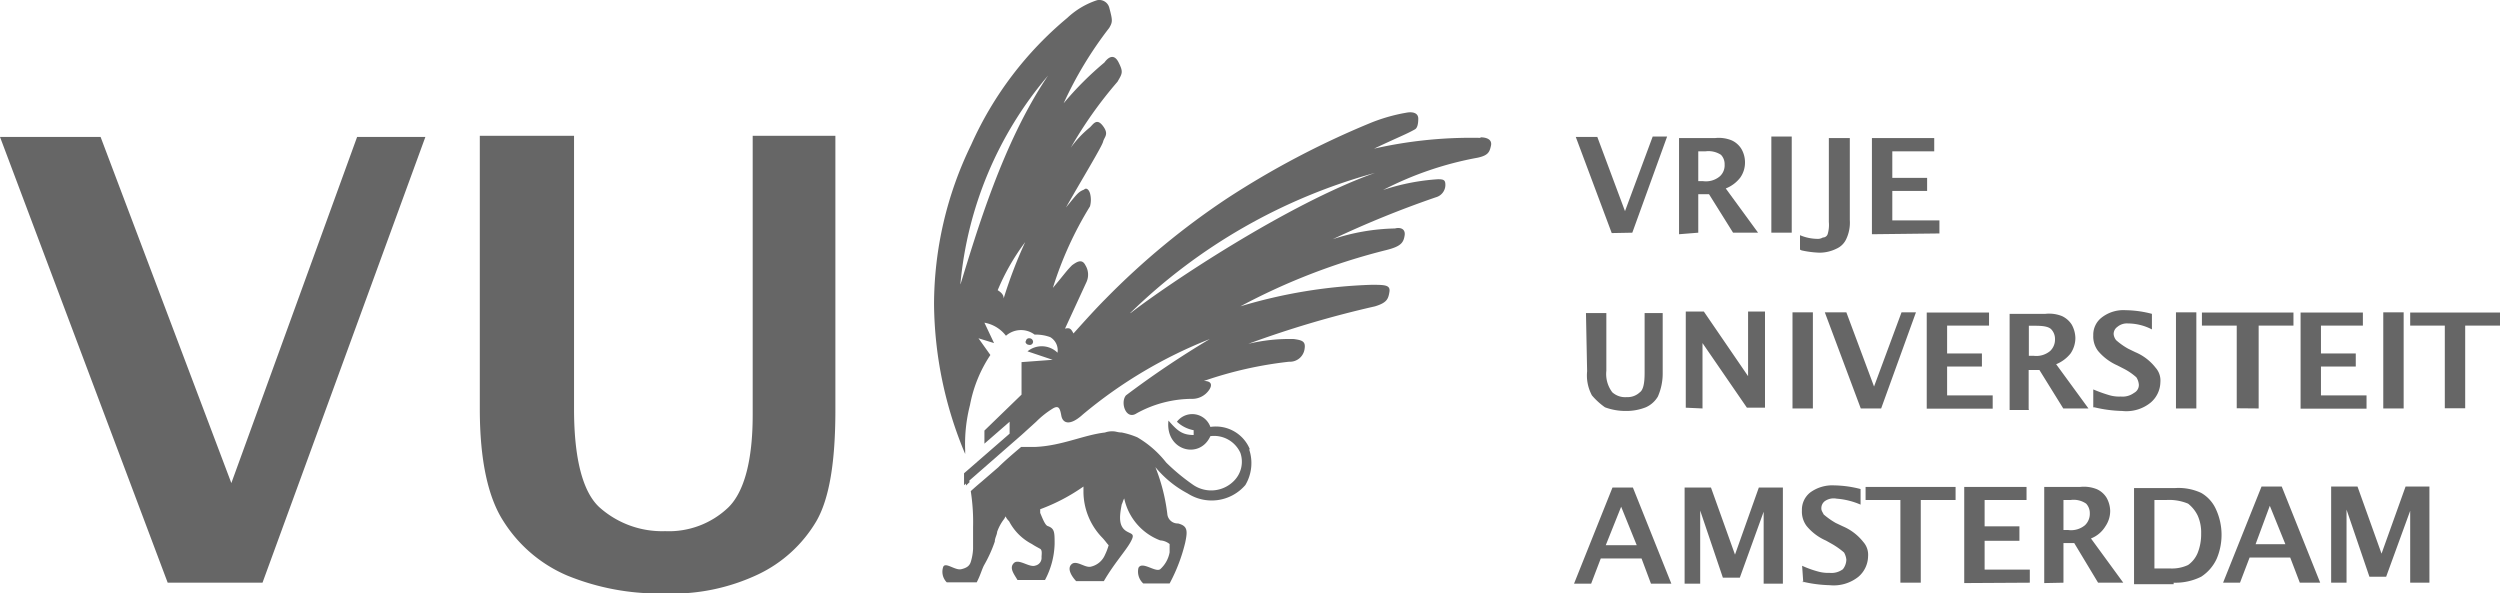
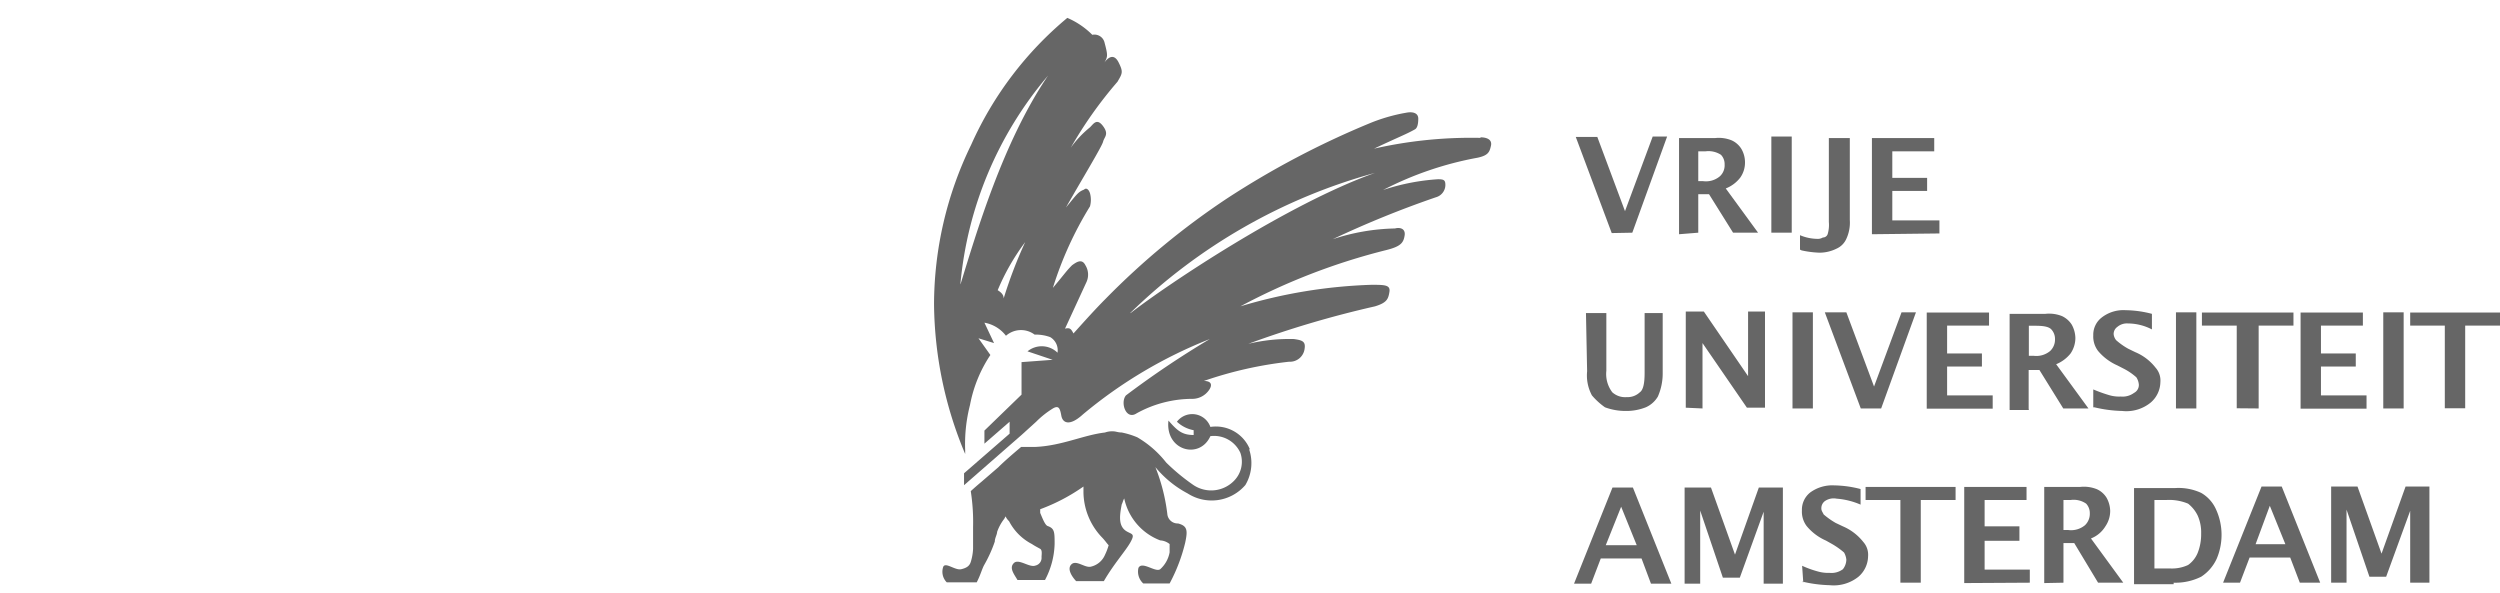
<svg xmlns="http://www.w3.org/2000/svg" id="Layer_1" data-name="Layer 1" viewBox="0 0 130 30.86">
  <defs>
    <style>.cls-1{fill:#666;}</style>
  </defs>
  <title>vu</title>
-   <path id="path18" class="cls-1" d="M41.22,112.37,32.5,89.19h5.23l6.8,18,6.54-18h3.55l-8.47,23.18H41.22" transform="translate(-32.5 -82.07)" />
-   <path id="path20" class="cls-1" d="M57.43,89.13h4.92v14.2c0,2.56.44,4.3,1.31,5.11a4.89,4.89,0,0,0,3.43,1.25,4.47,4.47,0,0,0,3.3-1.25c.81-.81,1.25-2.43,1.25-4.79V89.13h4.3V103.4c0,2.68-.31,4.61-1,5.79a7,7,0,0,1-3,2.74,10.44,10.44,0,0,1-4.92,1A12.61,12.61,0,0,1,62,112a7.3,7.3,0,0,1-3.31-2.81c-.81-1.24-1.24-3.18-1.24-5.86V89.13" transform="translate(-32.5 -82.07)" />
-   <path id="path22" class="cls-1" d="M82.73,106.7v.62l.19-.18c-.07-.19-.07-.38-.13-.5l-.06.06" transform="translate(-32.5 -82.07)" />
-   <path id="path24" class="cls-1" d="M85.85,99.84a.16.16,0,0,1,.18-.18.19.19,0,0,1,.19.18A.17.17,0,0,1,86,100a.19.19,0,0,1-.18-.19" transform="translate(-32.5 -82.07)" />
  <path id="path26" class="cls-1" d="M97.5,105.45a1.91,1.91,0,0,0-2.06-1.18A1,1,0,0,0,93.7,104a1.72,1.72,0,0,0,.87.44v.25c-.62,0-.87-.25-1.31-.75-.18,1.56,1.62,2.05,2.18.81a1.5,1.5,0,0,1,1.56.87,1.41,1.41,0,0,1-.31,1.43,1.66,1.66,0,0,1-2.12.25,10.55,10.55,0,0,1-1.43-1.18,5.31,5.31,0,0,0-1.5-1.31,4.19,4.19,0,0,0-.81-.25c-.19,0-.31-.06-.43-.06a1.09,1.09,0,0,0-.44.06c-1.12.13-2.24.69-3.62.75H85.6c-.44.37-.88.75-1.19,1.06l-.87.75h0c-.37.31-.56.49-.56.49a10.49,10.49,0,0,1,.12,1.87v1.13a2.7,2.7,0,0,1-.12.68c-.06.19-.19.31-.5.38s-.81-.38-.93-.13a.78.78,0,0,0,.18.81h1.56c.19-.37.25-.62.37-.87a7,7,0,0,0,.57-1.25c0-.18.12-.37.12-.5a2.38,2.38,0,0,1,.37-.68l.07-.13a.77.77,0,0,0,.18.25,2.77,2.77,0,0,0,1.19,1.19c.18.12.31.18.43.25s.07.31.07.43a.41.41,0,0,1-.32.44c-.31.12-.87-.38-1.12-.13s0,.56.19.88h1.43a4.22,4.22,0,0,0,.5-1.87c0-.63,0-.81-.37-.94-.13-.06-.25-.37-.38-.68v-.19a9.82,9.82,0,0,0,2.25-1.18v.31a3.46,3.46,0,0,0,.93,2.3c.19.19.31.38.38.44a3,3,0,0,1-.19.5,1.05,1.05,0,0,1-.75.62c-.31.06-.75-.37-1-.12s.07.68.25.87H89.9c.5-.87,1.12-1.56,1.37-2s.12-.43-.13-.56c-.5-.25-.43-.81-.31-1.43.06-.12.06-.19.13-.31a3,3,0,0,0,1.87,2.18.86.86,0,0,1,.49.19v.43a1.55,1.55,0,0,1-.49.88c-.25.18-.94-.44-1.13-.07a.83.83,0,0,0,.25.81h1.37a8.83,8.83,0,0,0,.81-2.12c.13-.62.13-.87-.37-1a.54.54,0,0,1-.56-.5,9.66,9.66,0,0,0-.62-2.43,5.48,5.48,0,0,0,1.68,1.37,2.31,2.31,0,0,0,3-.44,2.23,2.23,0,0,0,.19-1.87" transform="translate(-32.5 -82.07)" />
-   <path id="path28" class="cls-1" d="M91.27,98.35A29.3,29.3,0,0,1,104,91.06c-4.55,1.62-10.78,5.79-12.71,7.29m-8.85-1.5A19.43,19.43,0,0,1,87,86c-2.37,3.49-3.74,8.23-4.55,10.84m2.24.75c0-.19-.12-.31-.31-.43a11.57,11.57,0,0,1,1.43-2.5,23.51,23.51,0,0,0-1.12,2.93m24.81-8.35a22.84,22.84,0,0,0-5.55.56c1.31-.62,1.68-.75,2.12-1,.12-.06.18-.25.18-.56s-.31-.37-.62-.31a9,9,0,0,0-1.93.56,44.94,44.94,0,0,0-7.35,3.87A39.21,39.21,0,0,0,90,97.6c-.5.5-1.06,1.12-1.68,1.81-.13-.25-.19-.31-.44-.25L89,96.73a.93.93,0,0,0-.06-.87c-.19-.38-.5-.13-.69,0-.31.31-.37.43-1,1.18a18.62,18.62,0,0,1,1.93-4.24,1.31,1.31,0,0,0,0-.68c-.06-.19-.19-.31-.31-.19-.31.12-.38.25-.94.93.81-1.43,1.87-3.17,1.93-3.42s.32-.38,0-.81-.49-.13-.68.06a5.46,5.46,0,0,0-1,1.06,21.69,21.69,0,0,1,2.43-3.43c.25-.43.31-.5.06-1s-.56-.25-.74,0a16.67,16.67,0,0,0-2.12,2.12,19.88,19.88,0,0,1,2.37-3.92c.18-.31.18-.38,0-1.06a.54.54,0,0,0-.63-.38A4.14,4.14,0,0,0,88,83a18.26,18.26,0,0,0-5,6.6,19,19,0,0,0-1.93,8.29,20.49,20.49,0,0,0,1.62,7.79v-.19a8.14,8.14,0,0,1,.25-2.36A7,7,0,0,1,84,100.53l-.62-.87.81.25-.5-1.06a1.8,1.8,0,0,1,1.12.68,1.18,1.18,0,0,1,1.49-.06,2.18,2.18,0,0,1,.81.13.79.79,0,0,1,.38.81,1.17,1.17,0,0,0-1.56-.07l1.31.44-1.62.12v1.69l-1.93,1.87v.68L85,104v.62l-2.37,2.06v.62l3-2.62h0l.75-.68h0a4.71,4.71,0,0,1,.87-.69c.31-.18.37,0,.44.38s.43.56,1.12-.07a24,24,0,0,1,6.6-3.92,48.29,48.29,0,0,0-4.36,2.93c-.31.37,0,1.31.56.93a6,6,0,0,1,2.93-.75,1.06,1.06,0,0,0,.81-.43c.19-.25.19-.5-.25-.5a20.29,20.29,0,0,1,4.43-1,.77.77,0,0,0,.81-.68c.06-.38-.13-.44-.56-.5a9.15,9.15,0,0,0-2.37.25A53,53,0,0,1,104,98c.62-.19.69-.38.75-.75s-.25-.37-.94-.37A26.42,26.42,0,0,0,97,98a33,33,0,0,1,7.6-2.93c.75-.19.88-.38.94-.75s-.25-.44-.5-.37a10.92,10.92,0,0,0-3.24.56,52.33,52.33,0,0,1,5.36-2.18.67.67,0,0,0,.5-.63c0-.25-.06-.31-.38-.31a11.3,11.3,0,0,0-2.86.56,17.55,17.55,0,0,1,4.92-1.68c.56-.12.62-.31.69-.62s-.19-.44-.56-.44" transform="translate(-32.5 -82.07)" />
+   <path id="path28" class="cls-1" d="M91.27,98.35A29.3,29.3,0,0,1,104,91.06c-4.55,1.62-10.78,5.79-12.71,7.29m-8.85-1.5A19.43,19.43,0,0,1,87,86c-2.37,3.49-3.74,8.23-4.55,10.84m2.24.75c0-.19-.12-.31-.31-.43a11.57,11.57,0,0,1,1.43-2.5,23.51,23.51,0,0,0-1.12,2.93m24.81-8.35a22.84,22.84,0,0,0-5.55.56c1.31-.62,1.68-.75,2.12-1,.12-.06.18-.25.18-.56s-.31-.37-.62-.31a9,9,0,0,0-1.93.56,44.94,44.94,0,0,0-7.35,3.87A39.21,39.21,0,0,0,90,97.6c-.5.5-1.06,1.12-1.68,1.81-.13-.25-.19-.31-.44-.25L89,96.73a.93.93,0,0,0-.06-.87c-.19-.38-.5-.13-.69,0-.31.31-.37.43-1,1.18a18.62,18.62,0,0,1,1.93-4.24,1.31,1.31,0,0,0,0-.68c-.06-.19-.19-.31-.31-.19-.31.12-.38.25-.94.93.81-1.43,1.87-3.17,1.93-3.42s.32-.38,0-.81-.49-.13-.68.06a5.46,5.46,0,0,0-1,1.06,21.69,21.69,0,0,1,2.43-3.43c.25-.43.31-.5.06-1s-.56-.25-.74,0c.18-.31.18-.38,0-1.06a.54.54,0,0,0-.63-.38A4.14,4.14,0,0,0,88,83a18.26,18.26,0,0,0-5,6.6,19,19,0,0,0-1.93,8.29,20.49,20.49,0,0,0,1.62,7.79v-.19a8.14,8.14,0,0,1,.25-2.36A7,7,0,0,1,84,100.53l-.62-.87.81.25-.5-1.06a1.8,1.8,0,0,1,1.12.68,1.18,1.18,0,0,1,1.49-.06,2.18,2.18,0,0,1,.81.13.79.79,0,0,1,.38.81,1.17,1.17,0,0,0-1.56-.07l1.31.44-1.62.12v1.69l-1.93,1.87v.68L85,104v.62l-2.37,2.06v.62l3-2.62h0l.75-.68h0a4.71,4.71,0,0,1,.87-.69c.31-.18.37,0,.44.38s.43.56,1.12-.07a24,24,0,0,1,6.6-3.92,48.29,48.29,0,0,0-4.36,2.93c-.31.37,0,1.31.56.93a6,6,0,0,1,2.93-.75,1.06,1.06,0,0,0,.81-.43c.19-.25.19-.5-.25-.5a20.29,20.29,0,0,1,4.43-1,.77.77,0,0,0,.81-.68c.06-.38-.13-.44-.56-.5a9.15,9.15,0,0,0-2.37.25A53,53,0,0,1,104,98c.62-.19.69-.38.75-.75s-.25-.37-.94-.37A26.42,26.42,0,0,0,97,98a33,33,0,0,1,7.6-2.93c.75-.19.88-.38.94-.75s-.25-.44-.5-.37a10.92,10.92,0,0,0-3.24.56,52.33,52.33,0,0,1,5.36-2.18.67.67,0,0,0,.5-.63c0-.25-.06-.31-.38-.31a11.3,11.3,0,0,0-2.86.56,17.55,17.55,0,0,1,4.92-1.68c.56-.12.62-.31.69-.62s-.19-.44-.56-.44" transform="translate(-32.5 -82.07)" />
  <path id="path30" class="cls-1" d="M154.52,112.37v-3.8l1.19,3.49h.87l1.25-3.43v3.74h1v-5h-1.24l-1.25,3.49-1.25-3.49h-1.37v5Zm-5.54,0,.5-1.31h2.11l.5,1.31h1.06l-2-5H150.1l-2,5Zm1.55-4,.81,2h-1.55Zm-5,4a3,3,0,0,0,1.43-.31,2.21,2.21,0,0,0,.81-.94,3.18,3.18,0,0,0-.06-2.61,1.85,1.85,0,0,0-.75-.81,2.8,2.8,0,0,0-1.37-.25h-2.12v5h2.06Zm-1-4.3h.62a2.56,2.56,0,0,1,1.13.19,1.77,1.77,0,0,1,.5.62,2.16,2.16,0,0,1,.18.94,2.64,2.64,0,0,1-.18,1,1.44,1.44,0,0,1-.5.63,2,2,0,0,1-.94.18h-.81Zm-4.73,4.3v-2.06h.56l1.24,2.06h1.31l-1.68-2.3a1.53,1.53,0,0,0,.75-.63,1.42,1.42,0,0,0,.25-.81,1.46,1.46,0,0,0-.19-.68,1.14,1.14,0,0,0-.5-.44,1.79,1.79,0,0,0-.87-.12h-1.87v5Zm0-4.3h.37a1.14,1.14,0,0,1,.81.19.72.72,0,0,1,.19.5.82.82,0,0,1-.25.62,1.13,1.13,0,0,1-.88.25h-.24Zm-1.75,4.3v-.68H135.7v-1.5h1.81v-.75H135.7v-1.37h2.18v-.68h-3.24v5Zm-5.67,0v-4.3h1.81v-.68h-4.68v.68h1.81v4.3Zm-6.17-.06a6.79,6.79,0,0,0,1.43.19,2.06,2.06,0,0,0,1.5-.44,1.43,1.43,0,0,0,.5-1.06,1,1,0,0,0-.25-.75,2.7,2.7,0,0,0-1.06-.81l-.38-.18a4,4,0,0,1-.62-.44c-.06-.13-.12-.19-.12-.31a.46.46,0,0,1,.18-.38A.8.8,0,0,1,128,108a3.88,3.88,0,0,1,1.25.31v-.81a5.73,5.73,0,0,0-1.37-.19,1.94,1.94,0,0,0-1.25.37,1.14,1.14,0,0,0-.43.94,1.24,1.24,0,0,0,.25.81,2.72,2.72,0,0,0,1,.75l.32.18a4,4,0,0,1,.62.44.94.94,0,0,1,.12.37.83.83,0,0,1-.18.5,1,1,0,0,1-.69.19,2,2,0,0,1-.56-.06,5.26,5.26,0,0,1-.87-.31l.06.87m-5.36.06v-3.8l1.18,3.49h.88l1.24-3.43v3.74h1v-5h-1.25l-1.24,3.49-1.25-3.49h-1.37v5Zm-5.67,0,.5-1.31h2.12l.49,1.31h1.06l-2-5h-1.06l-2,5Zm1.56-4,.81,2H116Zm39.63-5.11h1.06v-5h-1.06Zm-.87,0v-.68h-2.37v-1.5H155v-.68h-1.81V99h2.18v-.68h-3.24v5h3.43Zm-5.61,0V99h1.81v-.68H147V99h1.81v4.3Zm-4.3,0h1.06v-5h-1.06Zm-4.24-.06a6.8,6.8,0,0,0,1.44.19,2,2,0,0,0,1.49-.44,1.43,1.43,0,0,0,.5-1.06,1,1,0,0,0-.25-.75,2.62,2.62,0,0,0-1.06-.81l-.37-.18a3.52,3.52,0,0,1-.62-.44.59.59,0,0,1-.13-.31.45.45,0,0,1,.19-.38.77.77,0,0,1,.56-.18,2.72,2.72,0,0,1,1.24.31v-.81a5.61,5.61,0,0,0-1.37-.19,1.84,1.84,0,0,0-1.24.38,1.13,1.13,0,0,0-.44.93,1.24,1.24,0,0,0,.25.81,2.77,2.77,0,0,0,1,.75l.37.19a3.11,3.11,0,0,1,.62.43.82.82,0,0,1,.13.38.46.46,0,0,1-.25.43,1,1,0,0,1-.69.19,1.81,1.81,0,0,1-.56-.06,7.54,7.54,0,0,1-.87-.31v.93m-3.36.06v-2h.56l1.24,2h1.31l-1.68-2.3a1.85,1.85,0,0,0,.75-.56,1.44,1.44,0,0,0,.25-.81,1.5,1.5,0,0,0-.19-.69,1.21,1.21,0,0,0-.5-.44,1.79,1.79,0,0,0-.87-.12H137v5h1Zm0-4.3h.37c.44,0,.69.06.81.19a.72.72,0,0,1,.19.5.82.82,0,0,1-.25.62,1.12,1.12,0,0,1-.87.25H138V99Zm-1.87,4.3v-.68h-2.37v-1.5h1.81v-.68h-1.81V99h2.18v-.68h-3.24v5h3.43Zm-5.8,0,1.81-5h-.75l-1.43,3.86-1.44-3.86h-1.12l1.87,5Zm-4.61,0h1.06v-5h-1.06Zm-4.68,0V99.91l2.31,3.36h.94v-5h-.88v3.36l-2.3-3.36h-.94v5Zm-6-1.93a2.19,2.19,0,0,0,.25,1.25,3.63,3.63,0,0,0,.68.62,3.07,3.07,0,0,0,1.06.19,2.75,2.75,0,0,0,1.06-.19,1.37,1.37,0,0,0,.63-.56,3,3,0,0,0,.25-1.25V98.35h-.94v3.12c0,.49-.06.87-.25,1a.92.92,0,0,1-.68.25,1,1,0,0,1-.75-.25,1.57,1.57,0,0,1-.31-1.12v-3h-1.06Zm18.32-7.17v-.68H130.9V92h1.81v-.68H130.9V89.94h2.18v-.69h-3.24v5Zm-7.17.88a5.15,5.15,0,0,0,.94.12A2,2,0,0,0,128,95a1,1,0,0,0,.5-.49,2,2,0,0,0,.19-1V89.25H127.6v4.36a1.68,1.68,0,0,1-.06.63.26.26,0,0,1-.25.18.52.52,0,0,1-.31.07,2.37,2.37,0,0,1-.88-.19v.75m-1.49-.88h1.06v-5h-1.06Zm-3.8,0v-2h.56l1.25,2h1.3l-1.68-2.3a1.77,1.77,0,0,0,.75-.56,1.35,1.35,0,0,0,.25-.81,1.38,1.38,0,0,0-.19-.69,1.15,1.15,0,0,0-.5-.44,1.77,1.77,0,0,0-.87-.12h-1.87v5Zm0-4.23h.37a1.19,1.19,0,0,1,.81.18.69.69,0,0,1,.19.5.77.77,0,0,1-.25.62,1.12,1.12,0,0,1-.87.25h-.25Zm-3.43,4.23,1.81-5h-.75L117,93.05l-1.44-3.86h-1.12l1.87,5Zm42.25,9.1V99h-1.8v-.68h4.67V99h-1.81v4.3h-1.06" transform="translate(-32.5 -82.07)" />
</svg>